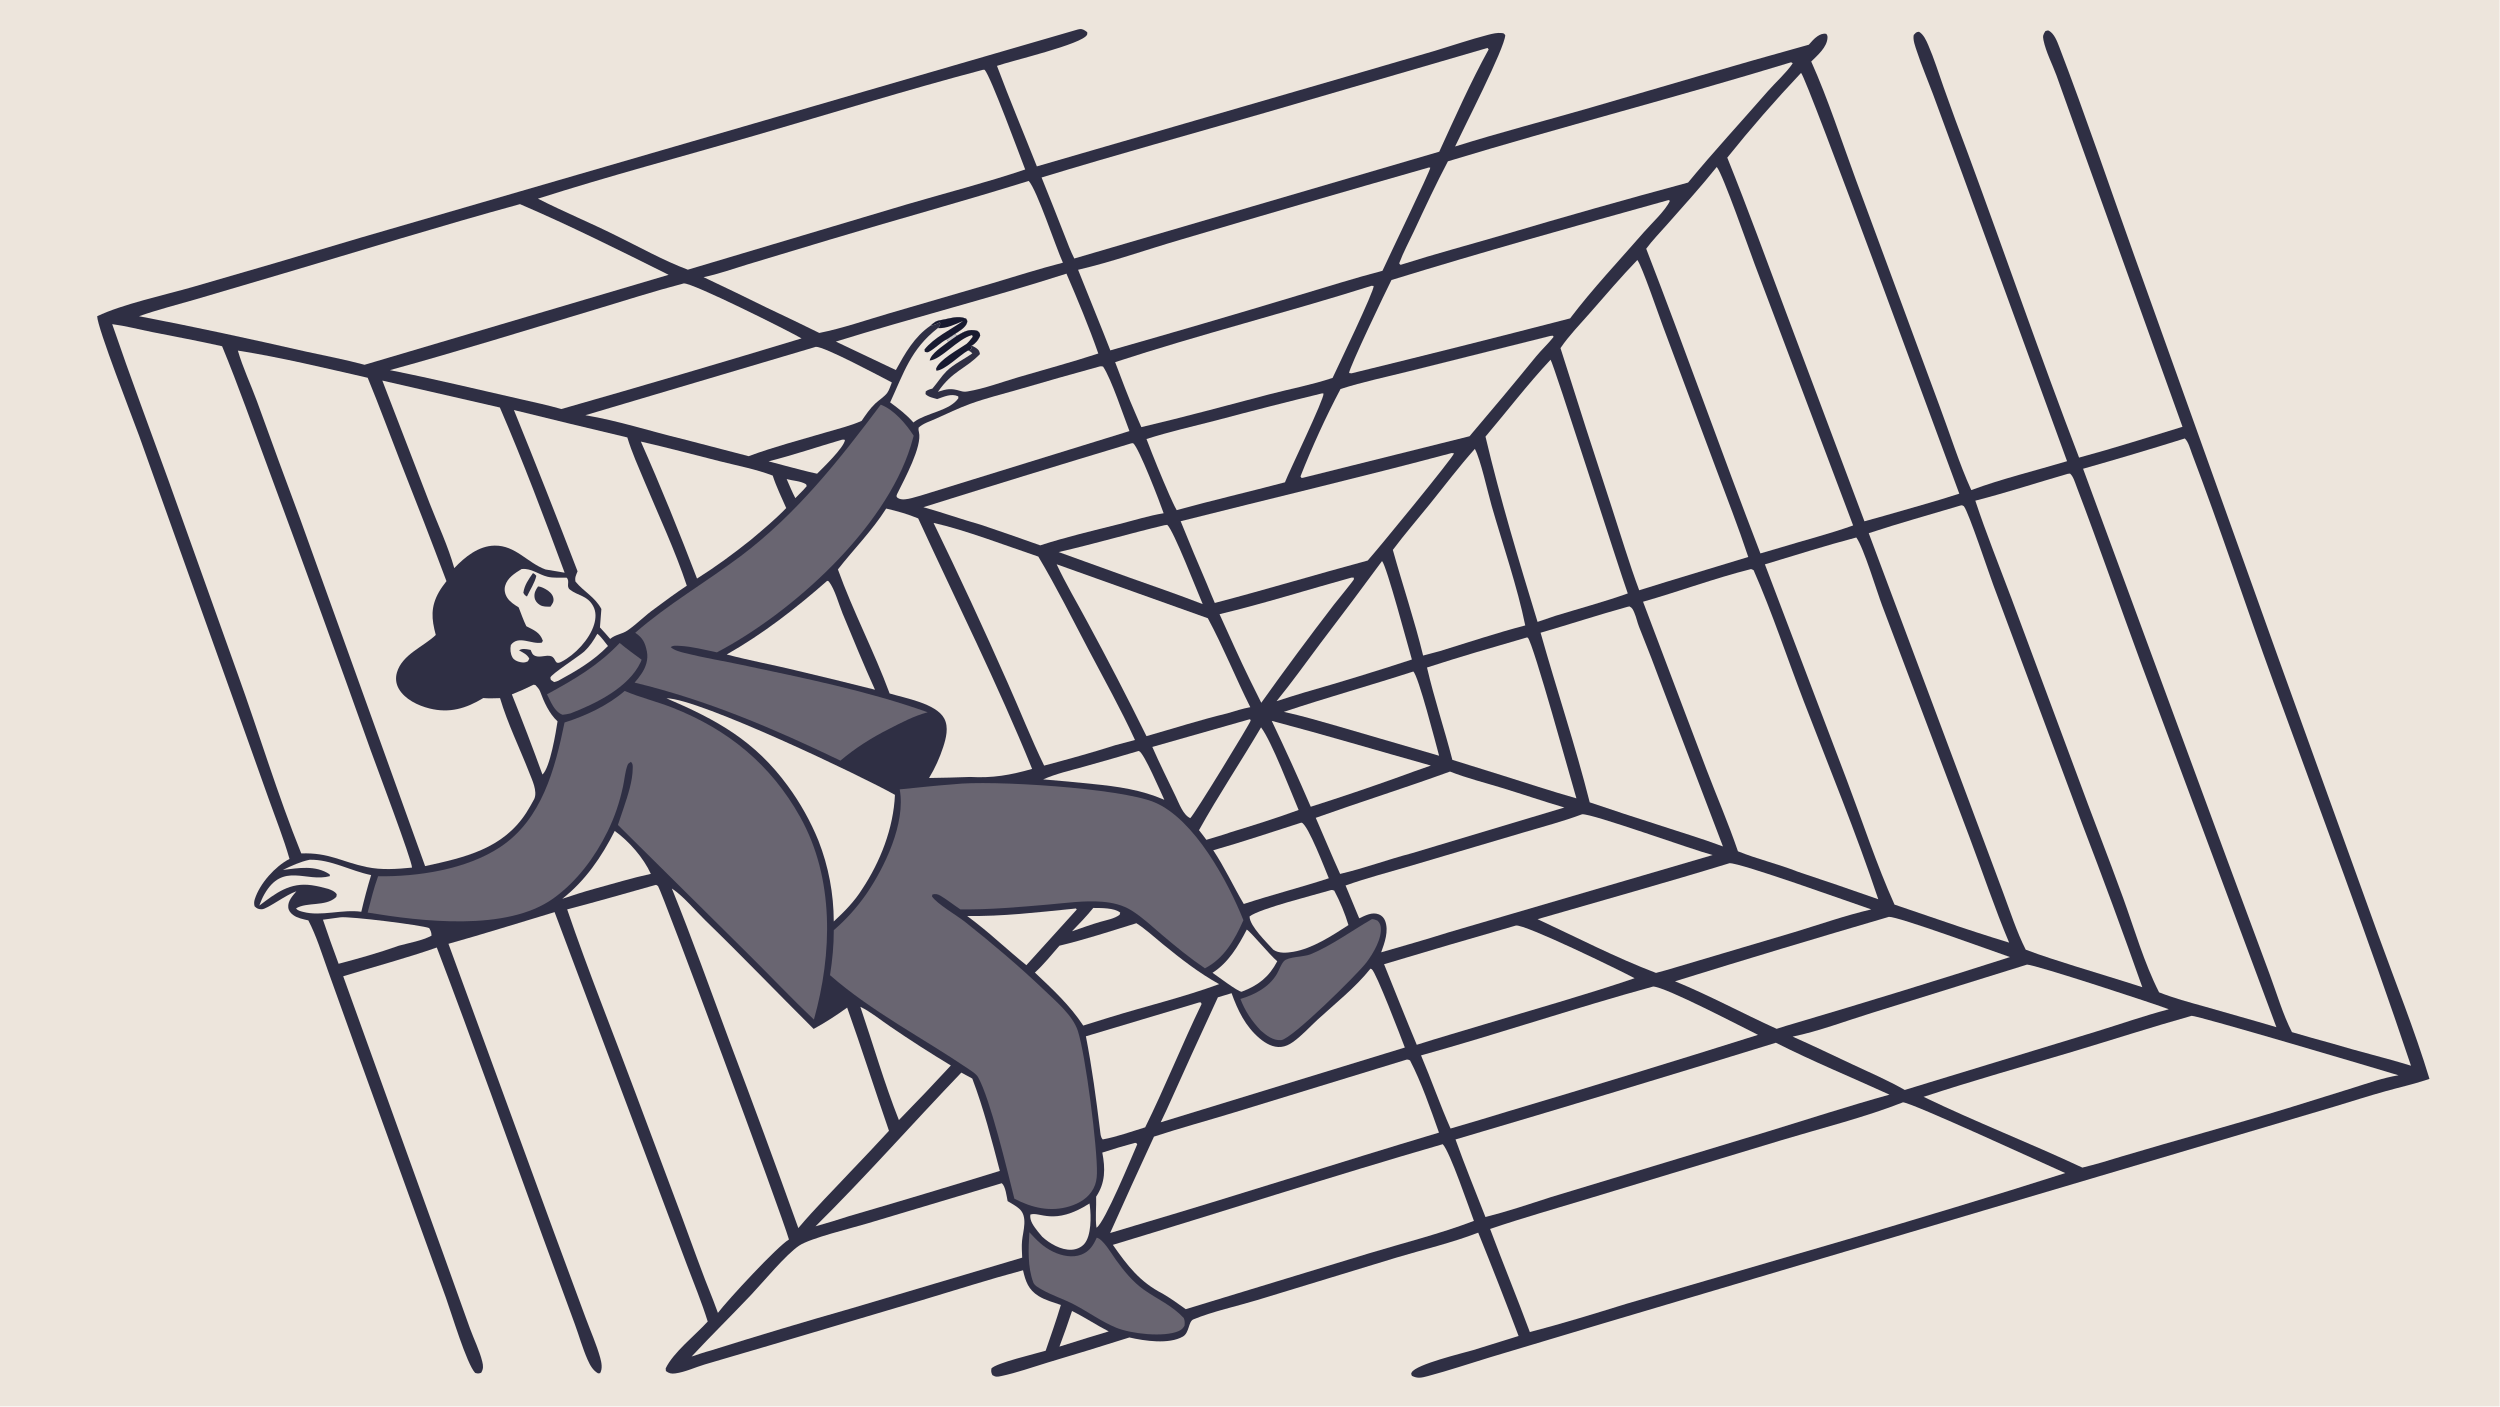
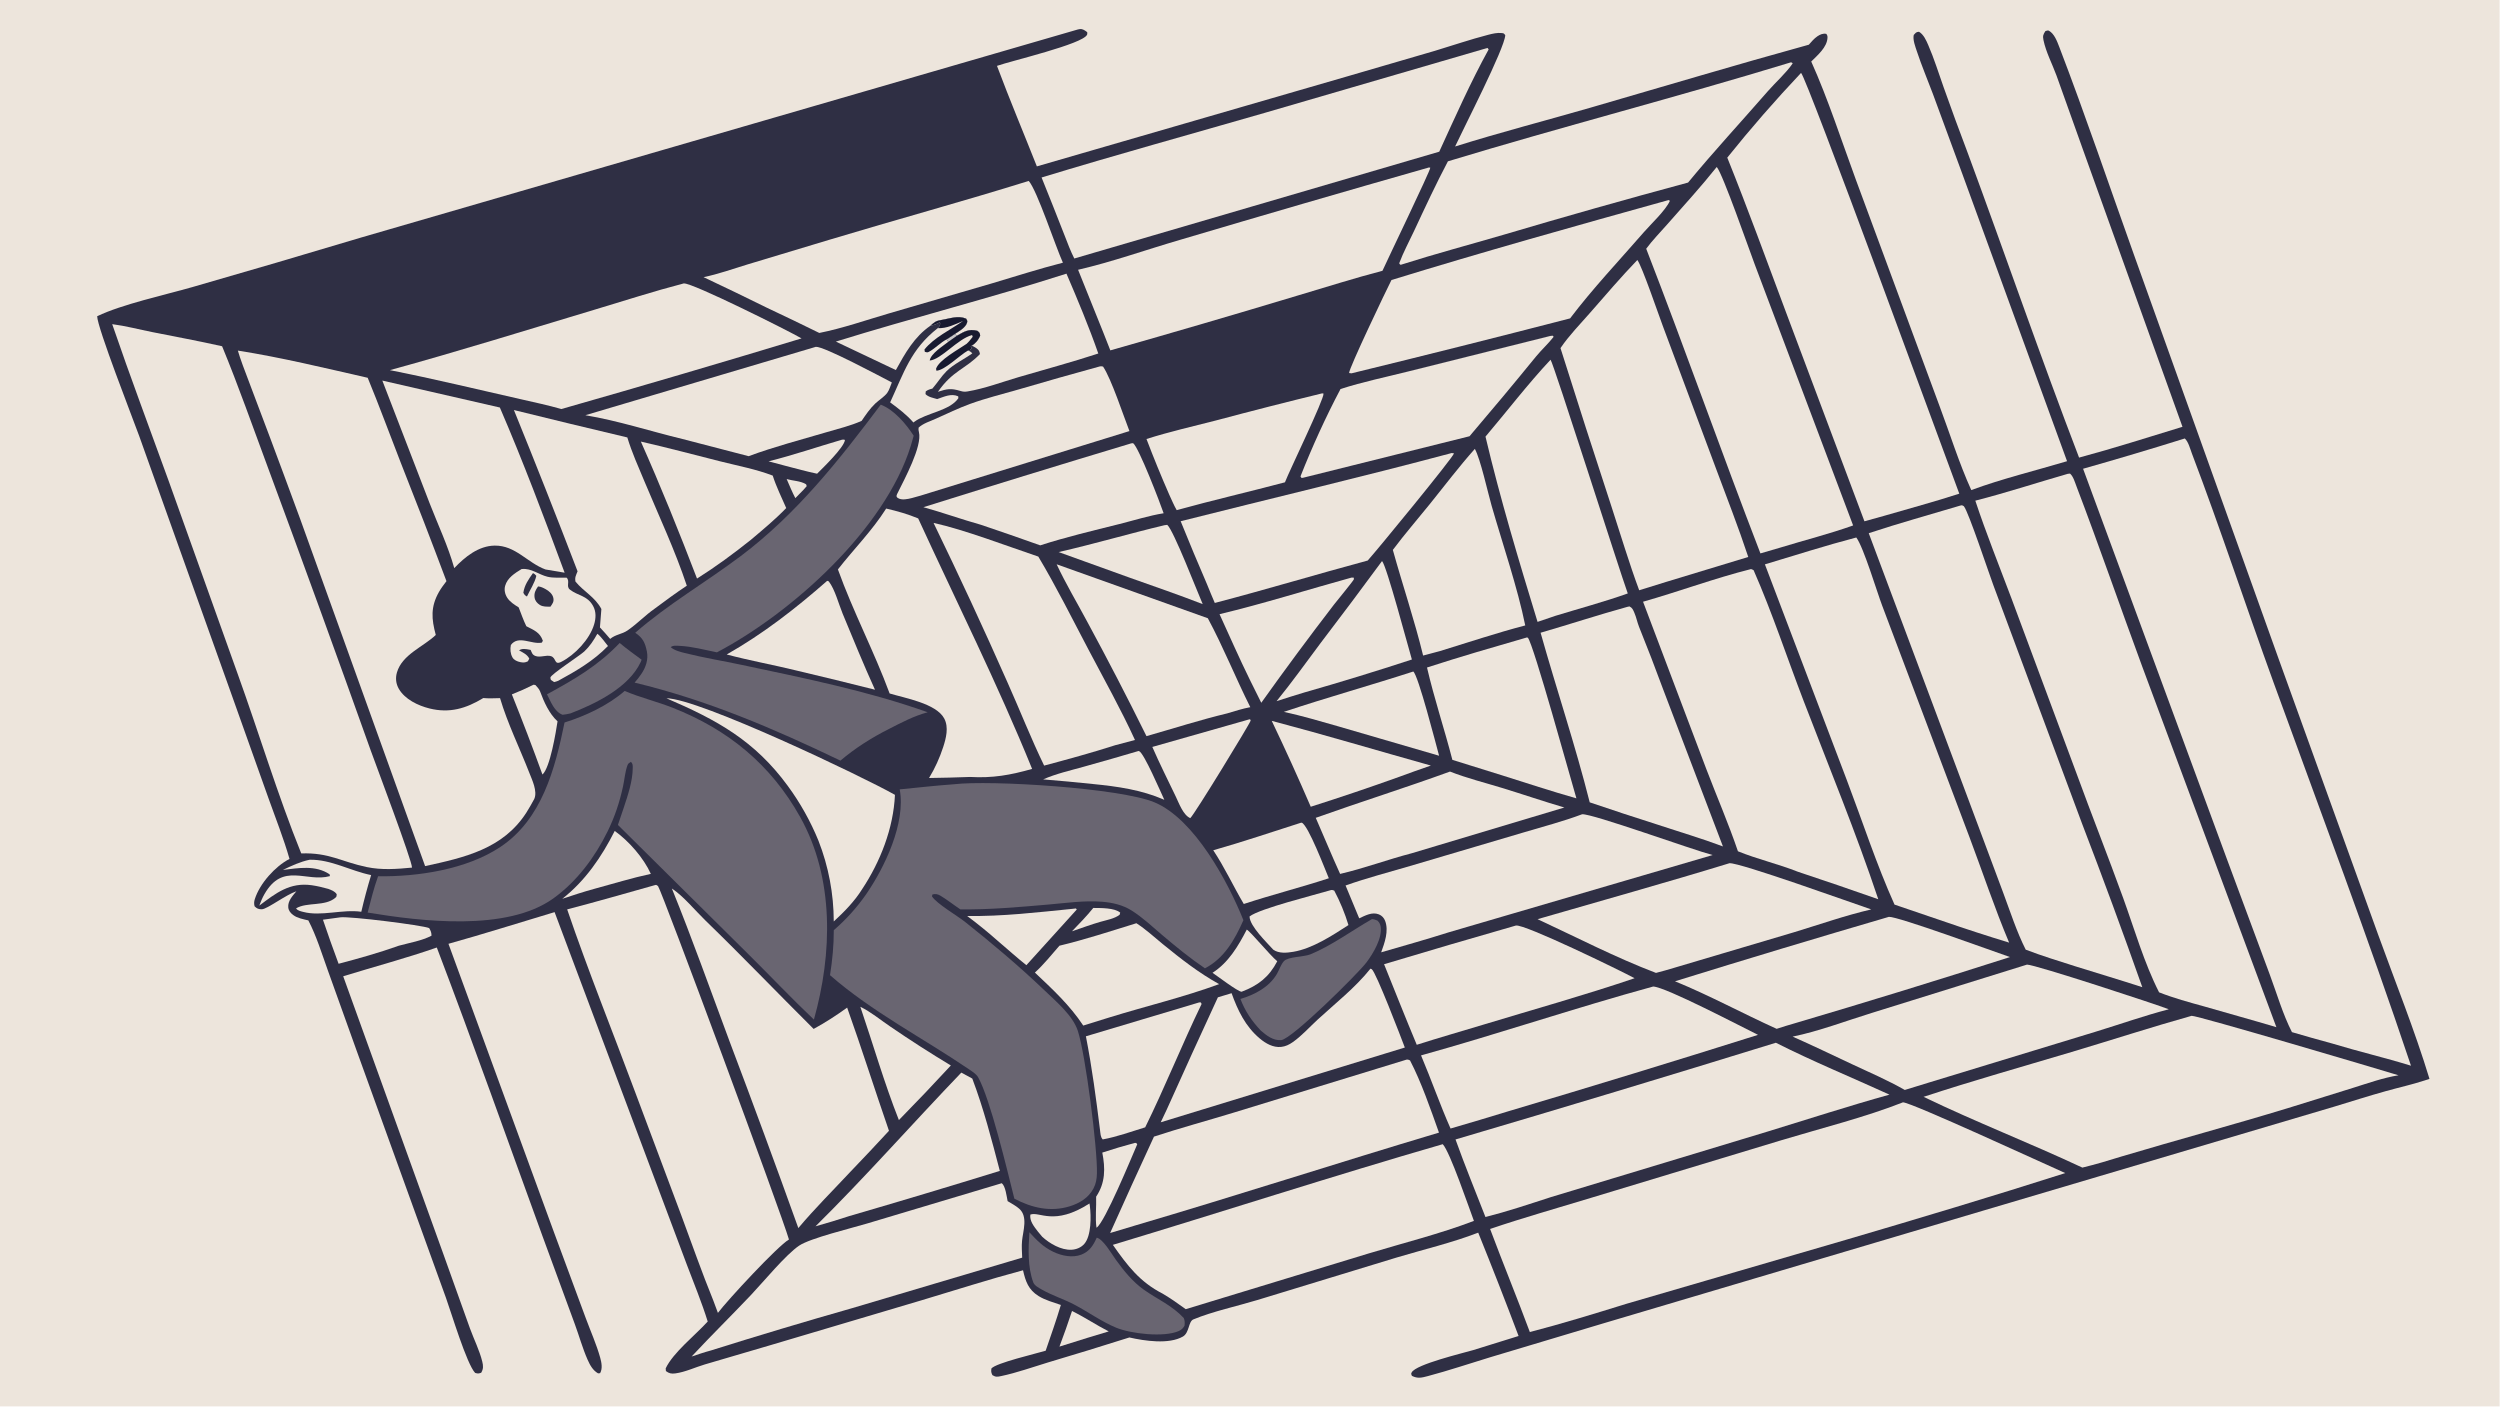
<svg xmlns="http://www.w3.org/2000/svg" width="3839" height="2160" viewBox="0 0 3839 2160">
  <path fill="#EDE5DC" transform="matrix(2.109 0 0 2.109 6.10352e-05 0)" d="M0 0L1820 0L1820 1024L0 1024L0 0Z" />
  <path fill="#2F2F44" transform="matrix(2.109 0 0 2.109 6.10352e-05 0)" d="M784.827 21.449C785.404 21.323 785.758 21.222 786.316 21.166C788.411 20.953 790.04 22.237 791.62 23.427C791.636 24.083 791.769 24.699 791.494 25.308C788.437 32.087 736.18 44.327 725.922 47.963C735.089 72.506 745.324 96.775 754.957 121.149L981.448 55.474L1044.73 37.014C1057.65 33.138 1070.5 28.711 1083.56 25.341C1086.75 24.519 1090.2 23.686 1093.51 24.068C1095.1 24.252 1095.02 24.38 1096.01 25.634C1095.54 35.275 1065.6 93.45 1059.48 106.671C1091.94 96.466 1125.14 87.919 1157.85 78.454C1210.88 63.111 1263.82 47.206 1317.03 32.554C1318.92 30.422 1320.89 28.037 1323.27 26.435C1325.26 25.098 1327.36 24.146 1329.77 24.665C1330.48 25.715 1330.69 26.155 1330.63 27.492C1330.29 34.503 1323.34 40.23 1318.79 44.805C1330.92 71.707 1341.13 103.27 1351.44 131.275L1412.22 295.678C1419.85 315.937 1426.37 337.143 1435.32 356.835C1457.85 348.532 1482.02 342.685 1505.06 335.808L1429.02 127.201L1407.35 68.318C1403.5 58.013 1399.14 47.789 1395.7 37.347C1394.58 33.939 1392.64 29.013 1393.42 25.467C1394.9 23.918 1395.04 23.294 1397.24 23.125C1400.64 25.094 1402.47 29.345 1403.98 32.8C1408.29 42.66 1411.53 53.306 1415.16 63.447C1420.92 79.692 1426.85 95.872 1432.97 111.986C1460.15 185.593 1485.74 259.941 1513.81 333.192C1539.04 326.424 1564.1 318.38 1589.1 310.769L1516.73 109.184L1497.39 55.043C1494.31 46.654 1489.68 37.905 1487.88 29.194C1487.26 26.175 1487.67 25.07 1489.32 22.616C1490.1 22.43 1491.09 21.956 1491.8 22.344C1495.74 24.476 1497.81 30.066 1499.34 34.05C1518.51 84.062 1535.74 135.163 1553.81 185.602L1659.58 481.03L1731.43 680.171C1744.05 715.088 1758.16 750.024 1768.94 785.528C1767.78 785.929 1766.61 786.32 1765.44 786.7C1756.24 789.707 1746.66 791.819 1737.34 794.421C1724.69 797.951 1712.14 801.966 1699.57 805.772L1443.8 881.539L1166.78 963.756L1084.93 988.277C1069.88 992.849 1054.81 997.945 1039.61 1001.97C1035.12 1003.16 1032.24 1003.91 1028.03 1001.79C1027.62 1000.6 1027.23 1000.46 1027.87 999.273C1031.01 993.378 1064.8 985.323 1072.74 983.012L1105.71 972.765C1096.21 947.566 1086.41 922.481 1076.31 897.515C1057.35 904.855 1036.38 909.804 1016.85 915.648L915.571 946.554C900.838 951.016 882.83 954.908 868.909 960.679C865.226 962.205 866.044 970.414 861.303 973.157C851.13 979.042 833.276 976.345 822.312 973.828C802.596 980.084 782.822 986.156 762.993 992.044C751.797 995.421 740.416 999.528 728.996 1001.94C726.227 1002.53 724.987 1002.77 722.585 1001.26C721.627 999.158 721.593 998.732 721.856 996.432C725.081 992.432 754.821 985.48 761.37 983.485C765.15 972.416 769.103 961.375 772.434 950.161C767.099 948.321 761.047 946.681 756.236 943.696C748.805 939.085 746.748 933.077 744.88 924.906C720.199 931.482 695.752 939.358 671.277 946.674L560.834 979.478L513.196 993.466C506.189 995.532 498.95 999.037 491.745 999.997C488.859 1000.38 487.158 1000.03 484.862 998.3L484.7 996.324C490.21 984.709 506.355 972.106 515.302 962.23C510.957 948.234 505.265 934.52 500.095 920.806L475.909 856.353L403.813 664.132C378.082 671.834 352.395 679.983 326.532 687.2L403.565 897.799L426.508 959.787C430.016 969.26 434.351 978.942 437.041 988.649C438.01 992.148 438.841 996.569 436.934 999.839L435.466 999.977C431.574 997.698 429.547 993.9 427.772 989.876C424.162 981.694 421.699 972.679 418.592 964.267L395.046 900.168C369.49 830.068 344.596 759.617 318.045 689.894C295.753 697.704 272.489 703.851 249.892 710.841L322.533 912.319L342.198 967.269C345.087 975.198 349.109 983.145 351.126 991.31C351.911 994.485 352.05 996.7 350.346 999.533C348.289 1000.2 348.017 1000.23 345.945 999.631C339.787 993.122 328.482 955.414 324.712 944.977L259.103 763.429L238.638 706.369C234.3 694.322 230.432 681.513 224.503 670.155C220.916 669.307 216.477 668.527 213.467 666.247C211.564 664.807 210.113 663.09 209.888 660.631C209.464 656.004 213.089 652.249 215.799 648.948C208.251 651.449 194.453 661.99 190.685 662.052C188.172 662.094 187.042 661.536 185.359 659.882C184.873 658 184.948 656.517 185.538 654.657C189.143 643.3 200.318 630.804 210.796 625.397C206.539 610.479 200.627 595.713 195.437 581.085L167.883 503.701L101.362 317.492C96.878 305.125 70.812 238.491 70.753 230.256C88.726 221.572 120.35 214.689 140.389 208.939C181.19 197.221 221.922 185.26 262.58 173.054L784.827 21.449Z" />
  <path fill="#696571" transform="matrix(2.109 0 0 2.109 6.10352e-05 0)" d="M694.511 571.038C721.312 567.869 815.729 573.762 840.641 584.212C869.732 596.414 894.246 642.231 905.343 670.005C899.084 684.145 891.458 697.692 877.341 705.056C866.446 697.647 856.387 689.466 846.363 680.941C839.118 674.779 831.964 667.991 823.885 662.922C817.441 658.879 809.935 657.167 802.424 656.573C789.399 655.543 776.14 657.518 763.168 658.632C741.829 660.463 720.694 662.411 699.249 662.129C694.41 658.939 689.618 655.051 684.679 652.127C682.725 650.97 681.101 650.715 678.926 651.266L678.575 652.628C681.835 657.916 697.071 666.789 702.537 671.135C722.425 686.947 742.223 703.584 760.568 721.155C768.883 729.174 781.07 739.266 784.769 750.521C790.385 767.607 799.215 836.804 798.691 854.527C798.574 858.466 798.011 861.877 796.16 865.378C792.555 872.194 786.023 876.133 778.835 878.345C764.79 882.669 751.209 879.436 738.576 872.776C733.398 852.208 720.976 799.886 712.135 784.276C710.836 781.982 707.519 779.924 705.34 778.442C671.854 755.675 635.037 736.842 604.359 710.05C606.058 699.128 607.132 688.352 607.091 677.289C615.907 669.667 623.751 660.987 630.444 651.444C644.049 631.721 659.608 599.466 655.108 574.755C668.265 573.465 681.316 571.988 694.511 571.038Z" />
  <path fill="#EDE5DC" transform="matrix(2.109 0 0 2.109 6.10352e-05 0)" d="M1590.79 319.256C1593.43 321.664 1594.67 326.816 1595.94 330.14C1616.86 385.21 1635.23 441.375 1655.36 496.754C1689.13 589.631 1724.11 682.242 1755.48 775.962C1736.55 770.112 1717.15 765.599 1698.15 759.807C1688.34 757.151 1678.55 754.388 1668.8 751.517C1662.18 738.563 1657.75 723.268 1652.65 709.575L1621.44 625.476L1516.73 341.31C1541.52 334.298 1566.2 326.946 1590.79 319.256Z" />
  <path fill="#696571" transform="matrix(2.109 0 0 2.109 6.10352e-05 0)" d="M454.835 503.091C466.039 507.888 478.326 510.814 489.732 515.31C530.276 531.292 561.282 556.705 582.646 594.925C607.574 639.52 606.105 694.311 592.625 742.381C576.657 727.268 561.489 711.208 545.873 695.722L449.92 600.645L454.187 588.021C457.147 579.125 460.648 568.723 460.704 559.267C460.716 557.298 460.818 556.145 459.405 554.694C458.154 555.501 457.425 555.73 456.875 557.21C455.143 561.865 454.692 567.76 453.624 572.664C451.101 584.252 447.665 594.608 442.449 605.268C433.267 624.034 420.007 641.867 402.92 654.133C368.904 678.552 306.596 670.837 267.689 664.458C269.99 655.581 272.178 646.679 275.281 638.04C304.383 638.399 339.599 633.103 364.282 616.717C394.587 596.6 404.163 559.73 411.054 526.068C426.338 521.271 442.675 513.651 454.835 503.091Z" />
  <path fill="#EDE5DC" transform="matrix(2.109 0 0 2.109 6.10352e-05 0)" d="M1385.57 802.633C1391.26 802.483 1489.39 847.804 1503.75 854.143C1397.89 887.939 1290.6 918.093 1183.97 949.394C1160.79 956.595 1137.4 963.775 1113.9 969.883C1104.57 944.743 1094.37 919.947 1084.97 894.832C1109.12 886.618 1133.83 879.675 1158.24 872.237L1297.53 830.08C1325.62 821.612 1358.75 813.266 1385.57 802.633Z" />
  <path fill="#EDE5DC" transform="matrix(2.109 0 0 2.109 6.10352e-05 0)" d="M81.695 236.017C91.422 237.28 101.277 239.887 110.931 241.812C127.864 245.188 144.869 248.327 161.716 252.11C173.747 281.199 184.113 311.034 195.113 340.529C220.512 409.133 245.496 477.89 270.065 546.795C273.968 557.626 300.04 626.667 299.989 631.717C288.808 632.779 278.077 633.628 266.981 631.318C248.652 627.502 239.862 620.711 219.338 621.387C202.04 578.574 188.595 533.762 172.918 490.296L122.854 350.293C109.106 312.257 94.775 274.279 81.695 236.017Z" />
  <path fill="#EDE5DC" transform="matrix(2.109 0 0 2.109 6.10352e-05 0)" d="M1505.61 344.991L1507.23 344.829C1509.58 346.847 1510.78 351.133 1511.89 354.032C1528.46 397.474 1543.63 441.546 1559.74 485.177L1657.48 747.914C1640.03 742.703 1622.46 737.904 1604.97 732.822C1593.94 729.784 1582.73 726.738 1572.07 722.541C1561.21 701.233 1554.12 676.496 1545.96 653.98C1534.94 623.576 1523.03 593.489 1511.93 563.101L1464.61 435.79C1455.73 412.12 1446.2 388.533 1438.26 364.543C1460.84 358.786 1483.2 351.43 1505.61 344.991Z" />
-   <path fill="#EDE5DC" transform="matrix(2.109 0 0 2.109 6.10352e-05 0)" d="M173.187 255.274C204.751 260.238 236.55 267.98 267.724 275.07C276.06 295.247 283.565 315.818 291.512 336.155C302.969 365.048 314.157 394.047 325.073 423.148C323.164 425.66 321.208 428.214 319.647 430.963C313.419 441.931 314.162 450.672 317.3 462.335C308.165 471.021 292.84 476.53 289.022 489.609C287.815 493.741 288.269 497.93 290.45 501.649C294.919 509.269 304.414 513.765 312.661 515.83C327.316 519.5 339.367 515.876 351.889 508.259C355.93 508.644 360.035 508.417 364.09 508.324C369.487 526.553 378.391 544.71 385.324 562.485C387.443 567.917 391.481 576.091 389.019 581.703C387.157 585.077 385.306 588.49 383.219 591.731C366.189 618.175 338.169 624.384 309.531 630.628L218.748 378.374C208.031 349.655 197.469 320.879 187.062 292.046C182.563 279.827 176.822 267.775 173.187 255.274Z" />
+   <path fill="#EDE5DC" transform="matrix(2.109 0 0 2.109 6.10352e-05 0)" d="M173.187 255.274C204.751 260.238 236.55 267.98 267.724 275.07C276.06 295.247 283.565 315.818 291.512 336.155C302.969 365.048 314.157 394.047 325.073 423.148C323.164 425.66 321.208 428.214 319.647 430.963C313.419 441.931 314.162 450.672 317.3 462.335C308.165 471.021 292.84 476.53 289.022 489.609C287.815 493.741 288.269 497.93 290.45 501.649C294.919 509.269 304.414 513.765 312.661 515.83C327.316 519.5 339.367 515.876 351.889 508.259C355.93 508.644 360.035 508.417 364.09 508.324C369.487 526.553 378.391 544.71 385.324 562.485C387.443 567.917 391.481 576.091 389.019 581.703C387.157 585.077 385.306 588.49 383.219 591.731C366.189 618.175 338.169 624.384 309.531 630.628L218.748 378.374C182.563 279.827 176.822 267.775 173.187 255.274Z" />
  <path fill="#EDE5DC" transform="matrix(2.109 0 0 2.109 6.10352e-05 0)" d="M1427.43 368.089L1428.53 367.892C1429.02 368.165 1429.64 368.282 1430 368.71C1433.27 372.576 1448.4 418.09 1451.36 425.985L1515.99 599.705C1531.15 639.199 1545.77 678.897 1559.85 718.787C1543.48 713.463 1526.95 708.57 1510.52 703.416C1498.62 699.594 1486.62 695.962 1474.96 691.461C1468.32 678.299 1463.69 663.765 1458.54 649.965L1433.5 582.881L1360.66 388.231C1382.71 380.935 1405.17 374.745 1427.43 368.089Z" />
-   <path fill="#EDE5DC" transform="matrix(2.109 0 0 2.109 6.10352e-05 0)" d="M715.83 50.79L716.935 50.844C721.221 55.217 742.709 113.822 746.455 123.404C718.092 132.988 688.561 140.487 659.814 148.951L500.828 196.373C482.951 189.645 465.541 179.834 448.359 171.442C429.655 162.115 410.295 154.165 391.675 144.653C443.703 128.075 496.74 113.996 549.202 98.799C604.662 82.734 659.999 65.504 715.83 50.79Z" />
  <path fill="#EDE5DC" transform="matrix(2.109 0 0 2.109 6.10352e-05 0)" d="M1311.38 53.085C1315.46 56.209 1416.49 332.556 1426.59 359.45C1408.57 365.347 1390.08 370.232 1371.88 375.578L1357.53 379.572L1300.48 227.534C1286.41 189.923 1272.65 152.018 1257.66 114.774C1274.59 93.632 1292.79 72.78 1311.38 53.085Z" />
-   <path fill="#EDE5DC" transform="matrix(2.109 0 0 2.109 6.10352e-05 0)" d="M378.591 148.636C414.772 164.128 451.554 182.508 486.834 200.09L265.433 265.6C251.402 261.862 237.059 259.075 222.863 256.018C182.567 246.842 141.823 238.003 101.226 230.244C114.702 225.497 128.723 221.949 142.445 217.971L206.019 199.222C263.469 182.244 320.813 164.433 378.591 148.636Z" />
  <path fill="#EDE5DC" transform="matrix(2.109 0 0 2.109 6.10352e-05 0)" d="M476.647 644.532L477.69 644.292C478.168 644.594 478.768 644.758 479.126 645.196C481.845 648.519 569.313 884.498 574.447 902.502C566.139 907.332 529.783 946.578 522.724 955.943L519.356 946.892C511.074 926.592 503.836 905.821 496.196 885.27L462.614 795.581C446.091 751.133 428.275 707.024 412.964 662.146C434.262 656.612 455.457 650.476 476.647 644.532Z" />
  <path fill="#EDE5DC" transform="matrix(2.109 0 0 2.109 6.10352e-05 0)" d="M1351.6 391.357C1356.9 398.382 1366.65 430.997 1370.49 441.076L1434.05 609.657C1443.64 635.142 1452.31 661.254 1462.88 686.339C1446.67 681.393 1430.56 676.152 1414.55 670.62L1379.43 658.663C1366.34 629.531 1356.18 598.242 1344.83 568.352L1285.06 410.923C1307.18 404.302 1329.27 397.201 1351.6 391.357Z" />
  <path fill="#EDE5DC" transform="matrix(2.109 0 0 2.109 6.10352e-05 0)" d="M1083.08 34.899L1083.91 35.977C1070.7 59.939 1059.36 85.568 1047.94 110.449L782.207 188.22C779.522 182.883 777.425 177.351 775.284 171.781C769.739 157.565 764.107 143.383 758.39 129.236C812.324 112.795 866.804 97.794 920.98 82.144L1083.08 34.899Z" />
  <path fill="#EDE5DC" transform="matrix(2.109 0 0 2.109 6.10352e-05 0)" d="M1274.83 414.38C1275.53 414.416 1276.2 414.869 1276.83 415.169C1290.47 446.22 1301.18 478.945 1313.35 510.614C1331.7 558.391 1351.41 606.222 1367.61 654.756C1348.15 647.905 1328.63 641.229 1309.05 634.73C1294.8 629.073 1279.67 625.623 1265.42 619.829C1258.58 599.673 1249.98 579.859 1242.39 559.949L1196.33 438.128C1222.61 430.669 1248.32 421.059 1274.83 414.38Z" />
  <path fill="#EDE5DC" transform="matrix(2.109 0 0 2.109 6.10352e-05 0)" d="M1595.77 739.632C1599.89 739.362 1732.07 778.546 1746.41 782.931C1735.26 784.716 1724.3 788.658 1713.55 792.008L1665.99 806.803C1625.87 819.053 1585.29 829.947 1545.08 841.948C1535.5 844.923 1525.97 847.808 1516.21 850.154C1478.02 832.253 1438.57 816.965 1400.57 798.629C1436.18 786.915 1472.41 776.719 1508.33 765.988C1537.52 757.27 1566.44 747.857 1595.77 739.632Z" />
  <path fill="#696571" transform="matrix(2.109 0 0 2.109 6.10352e-05 0)" d="M641.293 294.645C650.841 298.218 659.901 308.834 665.27 317.271C664.636 319.719 663.939 322.151 663.179 324.563C644.446 385.118 576.805 446.131 522.02 474.981C513.202 473.219 503.75 470.648 494.773 470.257C492.664 470.165 489.961 469.774 488.385 471.229C490.993 473.579 495.235 474.635 498.569 475.475C512.214 478.913 526.298 481.193 540.078 484.119C585.239 493.711 631.933 503.095 675.471 518.612C665.582 521.243 656.453 526.049 647.4 530.706C634.963 536.922 622.495 544.81 611.935 553.823C562.977 530.31 515.028 509.78 462.066 497.02C463.84 495.04 465.428 492.954 466.934 490.763C470.228 485.97 472.206 480.137 470.996 474.259C469.651 467.726 467.984 464.442 462.526 460.734C486.634 439.691 513.951 424.008 539.388 404.855C579.911 374.343 611.098 334.913 641.293 294.645Z" />
  <path fill="#EDE5DC" transform="matrix(2.109 0 0 2.109 6.10352e-05 0)" d="M1249.99 121.576C1254.37 126.512 1273.48 181.443 1277.65 192.498L1349.29 382.584C1332.05 388.748 1313.88 393.311 1296.35 398.692L1281.8 402.944C1253.37 329.283 1227.18 254.738 1198.63 181.106C1203.2 174.914 1208.89 169.123 1213.97 163.334C1226.11 149.514 1238.53 135.969 1249.99 121.576Z" />
  <path fill="#EDE5DC" transform="matrix(2.109 0 0 2.109 6.10352e-05 0)" d="M1293.04 759.241C1319.95 772.851 1348.3 784.492 1375.75 797.028C1346.02 805.282 1316.55 814.889 1287.03 823.907L1129.31 871.619C1113.53 876.724 1097.66 882.077 1081.58 886.13C1074.23 867.357 1066.6 848.641 1059.79 829.665C1137.69 806.694 1215.44 783.219 1293.04 759.241Z" />
  <path fill="#EDE5DC" transform="matrix(2.109 0 0 2.109 6.10352e-05 0)" d="M1192.19 189.311C1195.61 193.88 1207.55 228.894 1210.73 237.356L1249.31 340.79C1257.31 362.304 1265.73 383.75 1272.94 405.541L1213.13 423.706C1206.61 425.773 1200.07 427.799 1193.52 429.784C1186.15 409.961 1180.08 389.462 1173.5 369.354C1160.84 330.8 1148.41 292.17 1136.22 253.467C1142.38 244.34 1150.61 235.926 1157.86 227.643C1169.14 214.752 1180.3 201.65 1192.19 189.311Z" />
  <path fill="#EDE5DC" transform="matrix(2.109 0 0 2.109 6.10352e-05 0)" d="M1303.94 45.402C1304.76 45.456 1304.71 45.606 1305.29 46.144C1300.46 53.261 1292.74 60.025 1287 66.623C1267.76 88.731 1247.75 110.307 1229.12 132.927C1184.26 145.011 1139.55 157.656 1095.01 170.86C1070 178.186 1044.76 184.877 1019.94 192.796C1019.18 192.61 1019.2 192.31 1018.79 191.68C1021.8 183.612 1026.14 175.633 1029.79 167.797C1037.66 150.923 1045.57 133.932 1054.25 117.464C1137.13 92.31 1221.11 70.724 1303.94 45.402Z" />
  <path fill="#EDE5DC" transform="matrix(2.109 0 0 2.109 6.10352e-05 0)" d="M1040.45 121.932L1041.41 122.104C1041.78 123.672 1009.95 189.605 1006.59 197.168C986.254 202.459 966.159 208.883 946.006 214.847C900.265 228.648 854.412 242.07 808.449 255.113L803.343 242.139L784.973 196.429C809.744 190.697 834.531 181.838 858.985 174.708C919.375 156.785 979.863 139.193 1040.45 121.932Z" />
  <path fill="#EDE5DC" transform="matrix(2.109 0 0 2.109 6.10352e-05 0)" d="M1050.48 833.102C1055.7 838.419 1069.87 880.233 1073.18 888.957C1048.33 898.428 1021.92 904.992 996.453 912.687L863.361 953.237C857.876 949.233 852.416 945.41 846.573 941.943C829.811 933.383 820.834 921.431 810.284 906.389C890.396 882.234 970.118 856.348 1050.48 833.102Z" />
  <path fill="#EDE5DC" transform="matrix(2.109 0 0 2.109 6.10352e-05 0)" d="M749.038 131.74C755.17 138.656 768.546 179.45 773.919 191.277C756.524 195.707 739.367 201.255 722.156 206.35L647.314 228.182C630.614 233.065 613.595 239.023 596.543 242.433C583.958 236.23 571.316 230.146 558.617 224.181C543.234 216.576 527.781 209.115 512.26 201.798C523.088 199.612 533.801 195.695 544.384 192.508L603.988 174.543C652.242 160.003 700.932 146.729 749.038 131.74Z" />
  <path fill="#EDE5DC" transform="matrix(2.109 0 0 2.109 6.10352e-05 0)" d="M489.198 646.932C497.889 652.724 506.077 662.897 513.648 670.237C540.349 696.126 566.056 722.974 592.424 749.186C600.88 744.536 609.028 739.347 616.819 733.651C627.413 763.373 636.962 793.527 647.276 823.359C638.144 833.259 628.912 843.065 619.582 852.777C606.772 866.495 593.367 879.811 581.28 894.172C564.946 848.623 548.217 803.216 531.095 757.958C517.281 720.936 504.06 683.545 489.198 646.932Z" />
  <path fill="#EDE5DC" transform="matrix(2.109 0 0 2.109 6.10352e-05 0)" d="M1024.08 771.549C1025.24 771.364 1025.6 771.679 1026.66 772.093C1034.92 787.98 1041.68 807.7 1047.74 824.674C973.923 846.716 900.601 870.507 826.695 892.249L808.311 897.771C818.803 874.311 829.443 850.918 840.23 827.592C859.174 821.366 878.557 816.125 897.641 810.31L1024.08 771.549Z" />
  <path fill="#EDE5DC" transform="matrix(2.109 0 0 2.109 6.10352e-05 0)" d="M497.835 206.367C503.663 205.559 574.658 241.148 583.633 246.394C525.474 264.026 467.169 281.172 408.725 297.832C399.027 295.02 389.035 292.949 379.199 290.674C347.459 283.518 315.79 275.801 283.867 269.508C333.897 255.808 383.602 240.272 433.294 225.369C454.753 218.933 476.152 212.003 497.835 206.367Z" />
  <path fill="#EDE5DC" transform="matrix(2.109 0 0 2.109 6.10352e-05 0)" d="M645.247 370.285C653.24 372.135 660.958 374.305 668.537 377.467C696.399 438.161 726.371 497.923 751.5 559.868C735.526 564.37 723.046 566.633 706.274 565.716C696.338 566.088 686.397 566.341 676.454 566.475C680.711 559.522 684.222 551.743 686.743 543.989C688.842 537.535 690.913 529.564 687.524 523.176C681.688 512.173 658.779 508.3 647.754 504.925C636.478 474.366 621.118 445.299 610.1 414.594C621.865 399.539 634.892 386.596 645.247 370.285Z" />
  <path fill="#EDE5DC" transform="matrix(2.109 0 0 2.109 6.10352e-05 0)" d="M1184.89 441.869L1186.44 441.535C1188.58 442.595 1189.08 444.039 1190.01 446.182C1191.43 449.435 1192.09 453.036 1193.4 456.351C1199.52 471.534 1205.41 486.811 1211.06 502.176L1254.5 616.313C1238.98 610.442 1222.79 605.721 1207.04 600.479C1190.47 595.227 1173.95 589.799 1157.5 584.194C1147.06 542.736 1133.32 501.882 1121.73 460.708C1142.83 454.584 1163.71 447.715 1184.89 441.869Z" />
  <path fill="#EDE5DC" transform="matrix(2.109 0 0 2.109 6.10352e-05 0)" d="M1203.68 718.309C1212.6 718.492 1268.71 747.949 1280.04 753.5C1219.71 772.514 1159.23 791.025 1098.6 809.03C1084.49 813.363 1070.34 817.587 1056.17 821.7C1048.45 804.271 1042.14 786.053 1034.69 768.456C1091.28 752.69 1147.02 733.833 1203.68 718.309Z" />
  <path fill="#EDE5DC" transform="matrix(2.109 0 0 2.109 6.10352e-05 0)" d="M1214.1 145.89L1215.01 145.669L1215.89 146.227C1212.79 153.181 1202.08 163.12 1196.86 169.123C1178.95 189.733 1159.69 210.078 1143.21 231.822C1090.25 245.534 1037.18 258.872 984.027 271.834L982.311 271.609C981.939 268.716 1009.44 211.135 1013.14 203.892C1079.68 183.416 1147.03 164.557 1214.1 145.89Z" />
  <path fill="#EDE5DC" transform="matrix(2.109 0 0 2.109 6.10352e-05 0)" d="M1475.9 702.343C1481.94 702.376 1570.63 731.474 1579.13 734.876C1561.15 739.561 1543.68 745.765 1525.92 751.193L1404.19 788.31L1386.91 793.613C1374.48 786.531 1361.23 780.814 1348.28 774.769C1333.94 768.076 1319.72 761.133 1305.23 754.788C1324.49 750.832 1344.09 743.327 1362.95 737.512L1475.9 702.343Z" />
  <path fill="#EDE5DC" transform="matrix(2.109 0 0 2.109 6.10352e-05 0)" d="M1151.98 592.876C1159.26 592.27 1232.48 618.833 1247 622.571L1054.65 678.896C1038.43 684.064 1022 688.64 1005.66 693.403C1008.17 686.47 1011.32 677.851 1008.54 670.512C1007.74 668.377 1006.16 666.639 1004.02 665.786C999.012 663.789 994.147 666.625 989.658 668.645L979.73 644.745C995.047 639.298 1011.11 635.14 1026.71 630.544L1109.4 606.096C1123.57 601.869 1138.14 598.09 1151.98 592.876Z" />
  <path fill="#EDE5DC" transform="matrix(2.109 0 0 2.109 6.10352e-05 0)" d="M729.404 861.513C732.148 863.685 732.949 871.165 733.667 874.565C736.434 876.244 739.612 877.926 742.055 880.044C748.659 885.77 744.868 896.235 744.176 903.406C743.786 907.441 744.116 911.663 744.274 915.712L620.442 952.492C585.959 962.314 551.612 972.607 517.41 983.369C512.736 984.599 508.154 986.207 503.564 987.715C517.727 972.499 532.588 957.932 546.874 942.829C555.643 933.558 572.19 913.479 581.854 906.982C590.02 901.492 620.076 894.247 631.212 890.898L729.404 861.513Z" />
  <path fill="#EDE5DC" transform="matrix(2.109 0 0 2.109 6.10352e-05 0)" d="M679.728 380.739C701.98 385.592 733.642 397.746 756.012 405.264C769.154 427.25 780.631 450.361 792.566 473.028C804.027 494.793 816.149 516.429 826.393 538.795L812.164 542.557C795.111 548.047 777.565 552.826 760.253 557.447C750.7 537.767 742.602 517.071 733.661 497.076C716.379 457.978 698.399 419.193 679.728 380.739Z" />
  <path fill="#EDE5DC" transform="matrix(2.109 0 0 2.109 6.10352e-05 0)" d="M1128.98 261.933C1130.9 263.644 1179.31 415.888 1185.21 432.096C1167.93 438.239 1149.95 443.06 1132.4 448.427L1119.52 452.806C1105.93 408.411 1092.3 363.093 1081.61 317.915C1097.34 299.368 1112.39 279.658 1128.98 261.933Z" />
  <path fill="#EDE5DC" transform="matrix(2.109 0 0 2.109 6.10352e-05 0)" d="M374.187 298.554C401.678 305.347 429.203 311.999 456.762 318.508C460.041 329.337 464.802 339.909 469.161 350.346C479.631 375.411 491.524 400.704 500.08 426.464C492.091 431.737 484.432 437.413 476.753 443.121C469.771 447.977 463.874 454.258 456.892 459.049C452.839 461.831 448.225 461.87 444.273 465.201C441.927 462.315 439.317 459.6 436.823 456.838L437.875 443.444C433.323 434.733 425.007 430.764 419.009 423.471C418.422 420.301 419.372 418.946 420.54 415.988C405.488 376.687 390.037 337.54 374.187 298.554Z" />
  <path fill="#EDE5DC" transform="matrix(2.109 0 0 2.109 6.10352e-05 0)" d="M1057.04 329.858L1058.69 330.098C1058.21 332.938 1001.95 401.463 995.854 408.131C958.674 418.139 921.753 429.299 884.511 439.02C882.531 434.557 880.743 429.989 878.873 425.477C872.285 410.235 865.881 394.913 859.663 379.516C925.394 362.918 991.557 347.336 1057.04 329.858Z" />
  <path fill="#EDE5DC" transform="matrix(2.109 0 0 2.109 6.10352e-05 0)" d="M1259.26 628.519C1266.74 627.975 1347.95 657.264 1362.48 662.161C1343.55 666.55 1324.89 673.135 1306.28 678.78L1219.04 704.663C1214.68 706.09 1210.16 707.171 1205.74 708.394C1176.49 697.274 1147.94 682.46 1119.53 669.263C1166.1 655.727 1212.91 642.75 1259.26 628.519Z" />
  <path fill="#EDE5DC" transform="matrix(2.109 0 0 2.109 6.10352e-05 0)" d="M1375.33 667.576C1381.61 667.151 1450.91 692.531 1463.51 696.849C1411.46 713.525 1359.22 729.599 1306.8 745.068C1302.38 746.235 1297.99 747.762 1293.62 749.111C1268.87 737.915 1244.69 724.757 1219.59 714.495C1271.37 698.431 1323.29 682.791 1375.33 667.576Z" />
  <path fill="#EDE5DC" transform="matrix(2.109 0 0 2.109 6.10352e-05 0)" d="M278.383 277.105L363.955 296.723C380.963 336.116 396.216 376.755 411.111 416.99L397.153 414.634C383.91 409.744 375.364 397.05 360.174 397.266C348.399 397.434 338.448 405.527 330.76 413.671C326.301 397.719 318.853 381.994 312.864 366.545L278.383 277.105Z" />
-   <path fill="#EDE5DC" transform="matrix(2.109 0 0 2.109 6.10352e-05 0)" d="M998.651 208.093L1000.18 208.216C1000.69 211.747 974.172 266.748 970.291 275.144C955.417 280.18 939.247 283.169 924.016 287.164C893.103 295.273 862.145 303.707 831.032 311L826.763 301.112C821.322 288.881 816.761 276.178 811.953 263.683C873.591 243.494 936.78 227.65 998.651 208.093Z" />
  <path fill="#EDE5DC" transform="matrix(2.109 0 0 2.109 6.10352e-05 0)" d="M594.042 252.526C599.976 252.146 640.854 274.054 649.372 278.464C648.406 280.799 647.459 284.132 645.952 286.145C643.923 288.854 639.902 291.359 637.342 293.773C633.399 297.492 630.402 301.966 627.375 306.432C619.365 310.044 610.434 312.144 602.019 314.636C583.044 320.256 563.638 325.249 545.103 332.159L496.83 319.62C473.397 313.962 449.975 306.278 426.202 302.331L594.042 252.526Z" />
  <path fill="#EDE5DC" transform="matrix(2.109 0 0 2.109 6.10352e-05 0)" d="M1103.71 673.914C1109.53 672.429 1180.59 707.038 1190.17 712.265C1153.85 724.602 1116.67 734.969 1079.95 746.101C1063.82 750.998 1047.62 755.611 1031.56 760.731C1023.42 741.263 1015.66 721.629 1007.77 702.061C1039.69 692.477 1071.67 683.095 1103.71 673.914Z" />
  <path fill="#EDE5DC" transform="matrix(2.109 0 0 2.109 6.10352e-05 0)" d="M1073.86 326.827C1077.96 334.207 1083.3 358.572 1086.03 368.096C1093.8 395.182 1105.11 428.299 1110.55 455.393C1089.77 460.798 1069.22 467.713 1048.68 473.989L1036.2 477.32C1029.94 451.528 1021.24 425.999 1014.15 400.395C1022.75 388.899 1032.24 377.989 1041.25 366.802C1052.01 353.422 1062.45 339.666 1073.86 326.827Z" />
  <path fill="#EDE5DC" transform="matrix(2.109 0 0 2.109 6.10352e-05 0)" d="M769.365 410.865L879.442 450.152C890.708 471.054 899.668 493.629 910.366 514.909C904.667 515.959 899.131 517.767 893.584 519.417C873.891 524.146 854.269 530.454 834.77 535.994C820.952 508.037 806.612 480.341 791.759 452.919C784.325 438.981 776.048 425.166 769.365 410.865Z" />
  <path fill="#EDE5DC" transform="matrix(2.109 0 0 2.109 6.10352e-05 0)" d="M1128.77 244.624L1130.51 244.41L1131.25 245.227C1127.3 250.262 1122.45 254.658 1118.36 259.627C1102.46 279.149 1086.33 298.487 1069.99 317.639L948.613 347.906L947.635 347.98L946.904 346.853C955.332 325.526 965.319 303.523 976.049 283.26C992.214 278.019 1009.36 274.515 1025.85 270.345L1128.77 244.624Z" />
  <path fill="#EDE5DC" transform="matrix(2.109 0 0 2.109 6.10352e-05 0)" d="M800.564 266.854C801.611 266.579 802.109 266.716 803.154 266.903C809.238 275.954 818.025 302.816 822.365 313.875L670.281 360.876C668.206 361.503 666.119 362.085 664.019 362.621C660.993 363.375 656.531 364.447 653.726 362.594C652.028 361.472 653.029 360.117 653.751 358.633C658.329 349.231 671.657 324.891 669.095 314.641C668.77 313.339 668.673 312.695 668.858 311.356C672.123 308.282 677.364 306.674 681.437 304.853C689.653 301.178 697.92 297.153 706.376 294.076C717.691 289.958 729.646 287.038 741.227 283.689C760.955 277.898 780.735 272.286 800.564 266.854Z" />
  <path fill="#EDE5DC" transform="matrix(2.109 0 0 2.109 6.10352e-05 0)" d="M997.869 705.289C998.177 705.421 998.514 705.498 998.792 705.685C1001.9 707.779 1020.09 755.35 1022.88 762.723L845.148 817.163L849.552 807.848C861.793 780.547 874.198 753.319 886.768 726.167L896.736 723.157C901.212 735.663 906.815 747.376 917.223 756.116C921.56 759.758 926.915 762.856 932.776 762.282C935.984 761.968 938.72 760.605 941.328 758.775C947.796 754.239 953.497 747.822 959.324 742.461C972.355 730.474 986.819 719.156 997.869 705.289Z" />
  <path fill="#EDE5DC" transform="matrix(2.109 0 0 2.109 6.10352e-05 0)" d="M1111.78 464.133L1112.47 464.348C1116.54 468.899 1143.49 566.721 1147.81 581.287C1129.47 576.084 1111.32 570.101 1093.14 564.372L1057.5 553.267C1051.7 530.789 1044.26 508.624 1039.03 486.03C1063.07 478.208 1087.49 471.144 1111.78 464.133Z" />
  <path fill="#EDE5DC" transform="matrix(2.109 0 0 2.109 6.10352e-05 0)" d="M608.607 248.718C664.315 231.433 720.986 217.061 776.512 199.255C784.669 218.274 792.875 237.866 799.69 257.397C780.49 263.687 760.931 268.933 741.548 274.633C729.452 278.191 716.965 282.921 704.562 285.002C702.533 285.342 701.315 285.259 699.357 284.667C692.504 282.596 689.671 283.076 682.918 285.278C693.797 269.681 702.796 268.915 713.524 257.812C713.082 255.56 712.86 254.989 710.928 253.536C709.946 252.798 708.671 252.23 707.585 251.671C710.45 249.975 712.363 247.471 713.678 244.464C713.454 242.237 713.243 242.309 711.664 240.884C705.279 239.244 702.005 241.486 696.653 244.521L695.484 243.025C698.492 241.001 703.015 238.612 704.124 234.938C704.551 233.525 704.162 233.316 703.472 232.024C697.541 229.478 691.365 232.049 685.349 232.984C681.623 233.564 680.283 234.606 677.534 237.11C665.687 245.24 659.058 257.166 652.281 269.443L608.607 248.718Z" />
  <path fill="#EDE5DC" transform="matrix(2.109 0 0 2.109 6.10352e-05 0)" d="M823.614 322.829L825.017 322.674C829.112 325.53 844.861 366.612 847.268 373.707C836.553 375.445 825.649 378.9 815.083 381.554C795.81 386.396 776.327 390.958 757.416 397.084C743.084 391.966 728.706 386.978 714.283 382.121C700.222 378.182 686.441 373.202 672.331 369.304C722.667 353.513 773.095 338.021 823.614 322.829Z" />
  <path fill="#EDE5DC" transform="matrix(2.109 0 0 2.109 6.10352e-05 0)" d="M1055.77 561.791C1067.94 566.583 1081.06 569.849 1093.58 573.681C1108.78 578.329 1123.8 583.498 1139.05 587.951L1027.75 621.316C1010.3 625.855 993.35 632.233 975.766 636.308C969.603 622.836 963.999 609.039 958.017 595.476C990.476 583.903 1023.35 573.583 1055.77 561.791Z" />
  <path fill="#EDE5DC" transform="matrix(2.109 0 0 2.109 6.10352e-05 0)" d="M962.678 286.409L963.673 286.549C964.365 290.182 938.718 343.002 935.592 351.177C909.373 358.119 882.916 364.226 856.773 371.444C854.715 367.876 853.109 363.963 851.371 360.227C845.507 346.839 839.971 333.309 834.769 319.65C851.35 314.367 868.545 310.474 885.396 306.134C911.084 299.279 936.847 292.704 962.678 286.409Z" />
  <path fill="#EDE5DC" transform="matrix(2.109 0 0 2.109 6.10352e-05 0)" d="M485.262 508.431C508.772 508.495 628.401 565.565 651.632 578.743C650.531 603.089 641.01 627.442 627.62 647.587C622.188 656.299 614.604 664.026 607.073 670.927C607.049 650.813 603.275 630.88 595.942 612.15C590.16 597.974 582.654 584.563 573.595 572.221C549.452 539.223 522.044 524.213 485.262 508.431Z" />
  <path fill="#EDE5DC" transform="matrix(2.109 0 0 2.109 6.10352e-05 0)" d="M699.954 780.983L707.942 785.323C716.198 807.159 722.094 829.987 727.989 852.548C691.533 863.822 654.983 874.79 618.343 885.451C610.187 888.088 602.042 890.644 593.775 892.912C630.275 856.85 664.403 818.021 699.954 780.983Z" />
  <path fill="#EDE5DC" transform="matrix(2.109 0 0 2.109 6.10352e-05 0)" d="M466.617 321.524C486.043 325.938 505.329 331.102 524.645 335.976C537.253 339.158 550.498 341.626 562.636 346.295C565.203 354.356 569.072 362.174 572.463 369.926C564.529 378.154 555.588 385.551 546.868 392.929C534.145 403.093 521.301 412.582 507.506 421.264C494.719 387.857 481.145 354.209 466.617 321.524Z" />
  <path fill="#EDE5DC" transform="matrix(2.109 0 0 2.109 6.10352e-05 0)" d="M827.421 672.217C834.244 676.586 840.431 682.341 846.705 687.464C859.838 698.188 872.787 708.311 887.674 716.564C861.844 726.04 834.352 732.607 808.023 740.731L788.728 746.732C778.934 731.85 766.393 720.316 753.527 708.152C760.003 702.234 765.619 695.201 771.383 688.592C790.248 684.074 808.882 677.933 827.421 672.217Z" />
  <path fill="#EDE5DC" transform="matrix(2.109 0 0 2.109 6.10352e-05 0)" d="M873.261 729.842L874.306 729.857L874.914 730.993C860.589 760.623 848.371 791.283 833.841 820.827C823.696 823.934 813.355 827.715 802.918 829.632C801.194 827.85 801.323 825.245 800.939 822.822C798.1 799.883 795.102 777.243 790.666 754.55L873.261 729.842Z" />
  <path fill="#696571" transform="matrix(2.109 0 0 2.109 6.10352e-05 0)" d="M749.516 897.238C754.918 903.093 759.691 908.066 767.04 911.527C773.158 914.408 780.891 916.035 787.403 913.491C793.321 911.18 796.059 906.735 798.552 901.174C803.22 902.179 809.587 913.243 812.39 917.13C818.272 925.284 824.679 933.281 832.967 939.135C842.982 946.209 853.4 950.481 861.946 959.721C862.708 961.757 862.74 963.128 862.471 965.275C861.345 967.197 860.297 968.25 858.237 969.159C847.467 973.913 823.535 971.163 812.734 966.731C802.151 962.389 792.183 955.109 781.995 949.794C774.339 945.801 766.001 943.23 758.503 938.922C756.465 937.751 753.215 936.082 752.357 933.763C748.167 922.434 748.763 909.121 749.516 897.238Z" />
  <path fill="#EDE5DC" transform="matrix(2.109 0 0 2.109 6.10352e-05 0)" d="M1006.28 408.519C1009.53 411.535 1025.33 471.243 1028.02 480.202C1002.08 488.698 975.979 496.695 949.735 504.19C942.958 506.226 936.205 508.342 929.478 510.537C940.692 496.842 950.968 482.283 961.612 468.137C976.684 448.401 991.575 428.527 1006.28 408.519Z" />
  <path fill="#696571" transform="matrix(2.109 0 0 2.109 6.10352e-05 0)" d="M998.953 669.216C1000.46 669.258 1001.6 669.761 1002.96 670.321C1004.32 671.676 1005.03 672.928 1005.31 674.855C1006.5 683.167 999.754 694.392 994.967 700.728C988.587 709.171 940.535 756.68 932.86 757.319C927.007 757.807 922.21 753.98 918.037 750.415C911.441 743.399 906.636 736.385 903.181 727.353C913.557 724.262 924.032 718.829 929.708 709.185C931.273 706.527 932.787 702.013 934.851 699.825C938.005 696.482 949.418 696.8 954.074 694.89C969.526 688.552 984.397 677.546 998.953 669.216Z" />
  <path fill="#EDE5DC" transform="matrix(2.109 0 0 2.109 6.10352e-05 0)" d="M602.298 422.898L603.452 423.313C608.004 429.286 610.64 439.797 613.553 446.834C621.195 465.294 628.828 484.008 637.088 502.193C618.106 497.401 599.088 492.754 580.035 488.252C563.128 484.091 545.946 481.001 529.125 476.547C555.764 461.412 579.311 443.075 602.298 422.898Z" />
  <path fill="#EDE5DC" transform="matrix(2.109 0 0 2.109 6.10352e-05 0)" d="M984.108 420.535L985.633 420.56C985.686 420.962 985.879 421.37 985.792 421.766C985.569 422.773 973.17 437.755 971.327 440.178C953.24 463.698 935.58 487.544 918.356 511.703L910.034 494.939C902.31 479.217 895.247 463.132 887.969 447.198C920.147 439.493 952.175 429.341 984.108 420.535Z" />
  <path fill="#EDE5DC" transform="matrix(2.109 0 0 2.109 6.10352e-05 0)" d="M925.972 524.864C964.774 535.095 1003.2 546.611 1041.85 557.414C1034.07 560.071 1026.34 562.826 1018.64 565.678C997.352 573.317 975.93 580.561 954.379 587.409C945.322 566.376 935.851 545.523 925.972 524.864Z" />
  <path fill="#EDE5DC" transform="matrix(2.109 0 0 2.109 6.10352e-05 0)" d="M1029.03 488.949C1032.6 491.385 1045.64 542.259 1047.83 550.265L974.177 528.803C961.101 525.077 948.061 521.192 934.761 518.331C965.953 507.91 997.731 499.096 1029.03 488.949Z" />
  <path fill="#EDE5DC" transform="matrix(2.109 0 0 2.109 6.10352e-05 0)" d="M946.993 599.128L947.853 598.996C952.688 601.157 964.626 632.608 967.539 639.474C947.042 646.177 926.115 651.489 905.613 658.204C897.954 645.228 891.8 631.742 883.395 619.095C904.742 613.041 925.852 605.867 946.993 599.128Z" />
  <path fill="#EDE5DC" transform="matrix(2.109 0 0 2.109 6.10352e-05 0)" d="M379.803 414.324C379.914 414.322 380.025 414.328 380.135 414.317C386.893 413.653 392.218 418.37 398.599 419.927C402.911 420.979 408.108 420.52 412.532 420.59C415.284 423.192 411.931 426.908 414.934 429.274C420.87 433.952 427.52 433.418 431.827 441.188C434.192 445.455 433.929 450.229 432.555 454.768C429.304 465.501 418.676 476.829 408.663 481.907C403.377 484.588 405.186 478.98 401.135 477.745C397.625 476.675 393.311 479.029 389.745 477.588C387.501 476.681 387.278 475.236 386.359 473.207L385.554 473.053C382.963 472.568 380.205 471.964 377.917 473.536C380.85 475.223 383.872 476.484 385.381 479.566L384.342 481.51C382.426 482.522 380.893 482.525 378.827 482.103C376.669 481.661 374.242 480.674 373.114 478.655C371.604 475.952 371.357 472.6 371.964 469.631C377.469 462.194 387.107 469.429 394.522 467.908L395.266 466.543C393.058 460.284 388.729 458.86 383.229 455.961C381.077 451.567 379.455 446.825 377.669 442.268C374.677 440.384 371.328 438.309 369.362 435.285C367.678 432.695 366.972 429.553 367.804 426.537C369.404 420.737 374.992 417.241 379.803 414.324Z" />
  <path fill="#2F2F44" transform="matrix(2.109 0 0 2.109 6.10352e-05 0)" d="M391.763 426.986C393.8 427.124 395.467 427.985 397.238 428.95C399.736 430.31 402.347 432.497 402.907 435.438C403.446 438.275 402.25 439.501 400.817 441.702C398.169 441.704 395.386 441.925 393.052 440.45C391.117 439.229 389.606 437.475 389.248 435.164C388.736 431.855 389.966 429.56 391.763 426.986Z" />
  <path fill="#2F2F44" transform="matrix(2.109 0 0 2.109 6.10352e-05 0)" d="M388.054 417.298C389.197 417.784 389.706 418.338 390.51 419.271C389.441 424.293 385.861 429.584 383.681 434.333C382.136 433.431 381.941 433.184 381.057 431.62C381.872 425.966 384.814 421.876 388.054 417.298Z" />
-   <path fill="#EDE5DC" transform="matrix(2.109 0 0 2.109 6.10352e-05 0)" d="M918.192 529.612C925.995 539.926 939.678 576.068 945.546 589.749C929.231 595.778 912.601 600.891 895.98 605.997C890.249 608.086 884.203 609.67 878.369 611.479C876.672 609.091 874.804 606.797 873.017 604.474C887.139 578.987 903.444 554.732 918.192 529.612Z" />
  <path fill="#EDE5DC" transform="matrix(2.109 0 0 2.109 6.10352e-05 0)" d="M847.807 382.432L849.887 382.149C854.512 386.069 871.579 430.435 875.717 439.883C857.958 432.978 839.888 426.79 821.936 420.404L770.804 401.965C796.606 396.073 822.048 388.559 847.807 382.432Z" />
  <path fill="#EDE5DC" transform="matrix(2.109 0 0 2.109 6.10352e-05 0)" d="M677.534 237.11C680.283 234.606 681.623 233.564 685.349 232.984C691.365 232.049 697.541 229.478 703.472 232.024C704.162 233.316 704.551 233.525 704.124 234.938C703.015 238.612 698.492 241.001 695.484 243.025L696.653 244.521C702.005 241.486 705.279 239.244 711.664 240.884C713.243 242.309 713.454 242.237 713.678 244.464C712.363 247.471 710.45 249.975 707.585 251.671L706.809 252.073L707.469 253.738C706.37 254.811 706.292 255.04 704.795 255.244C706.304 255.766 706.893 256.113 707.96 257.299C701.988 261.592 694.39 265.082 689.209 270.236C685.412 274.014 682.415 278.906 678.862 282.971C676.952 283.409 675.675 283.817 674.065 284.951L673.865 286.937C675.949 289.153 679.535 289.721 682.384 290.574C687.378 288.902 692.543 286.237 697.69 288.577L697.804 289.95C691.556 299.148 674.489 300.617 665.756 307.104C665.525 307.276 665.298 307.454 665.069 307.628C660.086 301.888 654.202 297.476 648.13 292.981C658.213 271.222 663.157 254.222 682.856 238.902L682.869 238.805C683.22 238.424 683.937 237.758 684.16 237.253C684.641 236.164 684.68 235.686 684.361 234.579C682.255 235.736 680.514 236.616 678.098 237.025C677.91 237.056 677.722 237.082 677.534 237.11Z" />
  <path fill="#181A30" transform="matrix(2.109 0 0 2.109 6.10352e-05 0)" d="M696.653 244.521C702.005 241.486 705.279 239.244 711.664 240.884C713.243 242.309 713.454 242.237 713.678 244.464C712.363 247.471 710.45 249.975 707.585 251.671L706.809 252.073L707.469 253.738C706.37 254.811 706.292 255.04 704.795 255.244C698.79 258.565 687.938 269.641 681.823 269.923L681.558 268.501C683.638 262.068 698.078 254.345 703.781 250.359C705.49 248.801 706.837 247.064 708.242 245.241L707.803 243.957C697.261 246.697 685.321 261.814 676.926 262.508C677.885 257.3 686.453 252.062 690.469 248.892L689.196 247.136L695.484 243.025L696.653 244.521Z" />
  <path fill="#C9C7C7" transform="matrix(2.109 0 0 2.109 6.10352e-05 0)" d="M695.484 243.025L696.653 244.521L690.469 248.892L689.196 247.136L695.484 243.025Z" />
  <path fill="#181A30" transform="matrix(2.109 0 0 2.109 6.10352e-05 0)" d="M677.534 237.11C680.283 234.606 681.623 233.564 685.349 232.984C691.365 232.049 697.541 229.478 703.472 232.024C704.162 233.316 704.551 233.525 704.124 234.938C703.015 238.612 698.492 241.001 695.484 243.025L689.196 247.136C684.72 249.5 681.346 253.298 677.041 255.768C675.305 256.764 675.353 256.72 673.37 256.159L673.126 254.479C679.961 245.839 692.193 240.054 701.2 233.724C695.44 236.128 689.22 239.332 682.856 238.902L682.869 238.805C683.22 238.424 683.937 237.758 684.16 237.253C684.641 236.164 684.68 235.686 684.361 234.579C682.255 235.736 680.514 236.616 678.098 237.025C677.91 237.056 677.722 237.082 677.534 237.11Z" />
  <path fill="#EDE5DC" transform="matrix(2.109 0 0 2.109 6.10352e-05 0)" d="M909.91 523.696L910.559 524.137C910.56 524.356 910.571 524.576 910.564 524.795C910.521 526.16 869.827 592.877 866.659 595.7C861.447 593.465 858.4 584.717 856.034 579.848C850.301 567.901 844.329 556.001 839.024 543.86L909.91 523.696Z" />
  <path fill="#EDE5DC" transform="matrix(2.109 0 0 2.109 6.10352e-05 0)" d="M626.422 733.061C633.953 736.66 641.468 742.925 648.447 747.604C662.798 757.424 677.433 766.823 692.331 775.791L673.882 795.476L654.496 815.542C643.821 788.568 635.787 760.506 626.422 733.061Z" />
  <path fill="#EDE5DC" transform="matrix(2.109 0 0 2.109 6.10352e-05 0)" d="M969.179 648.066C970.052 647.885 970.647 648.206 971.481 648.464C975.737 656.476 979.204 664.882 981.833 673.564C970.064 681.157 955.707 690.664 941.621 693.028C936.926 693.816 931.13 694.379 927.071 691.463C922.493 686.3 909.884 674.32 909.824 667.298C917.077 661.545 957.695 651.523 969.179 648.066Z" />
  <path fill="#EDE5DC" transform="matrix(2.109 0 0 2.109 6.10352e-05 0)" d="M247.849 667.918C254.801 667.066 307.626 673.675 312.481 675.753C313.636 677.718 314.167 678.998 314.187 681.293C307.311 684.959 297.957 686.508 290.397 688.59C276.084 693.698 261.231 697.866 246.535 701.739C242.572 691.104 238.774 680.408 235.143 669.655C239.369 669.024 243.614 668.492 247.849 667.918Z" />
  <path fill="#696571" transform="matrix(2.109 0 0 2.109 6.10352e-05 0)" d="M451.202 468.155C456.282 472.472 461.843 476.368 467.181 480.366C466.973 480.953 466.737 481.529 466.475 482.093C457.803 500.708 433.528 512.443 415.348 519.453C413.444 519.925 411.586 520.217 409.638 520.442C403.604 518.237 401.051 510.865 398.282 505.546C418.184 494.675 435.422 484.758 451.202 468.155Z" />
  <path fill="#EDE5DC" transform="matrix(2.109 0 0 2.109 6.10352e-05 0)" d="M780.741 661.761L783.377 661.452L784.019 662.219L747.318 702.764C740.239 697.14 733.462 691 726.57 685.138C719.37 678.756 711.9 672.685 704.182 666.941C729.799 667.335 755.293 664.29 780.741 661.761Z" />
  <path fill="#EDE5DC" transform="matrix(2.109 0 0 2.109 6.10352e-05 0)" d="M225.444 625.996C240.989 625.657 255.236 634.155 270.233 637.164C267.521 646.011 265.166 654.852 263.071 663.865C249.211 661.908 233.816 667.442 220.738 663.969C218.901 663.481 216.536 663.048 215.59 661.372C223.567 656.63 236.63 660.176 244.2 653.665C245.251 652.761 245.061 652.423 245.16 651.06C243.546 648.808 241.536 648.214 239.063 647.222C235.083 646.125 231.133 645.143 227.04 644.558C211.046 642.275 200.862 650.275 188.798 659.395C189.852 656.522 191.008 653.72 192.533 651.059C206.028 627.499 222.832 642.636 240.218 637.926L240 636.601C229.694 629.708 217.366 632.062 205.979 633.404C212.367 630.35 218.482 627.471 225.444 625.996Z" />
  <path fill="#EDE5DC" transform="matrix(2.109 0 0 2.109 6.10352e-05 0)" d="M828.978 546.815C829.116 546.846 829.258 546.858 829.391 546.907C832.954 548.227 845.103 576.761 847.771 582.354C830.868 574.999 813.758 572.644 795.573 570.836C783.578 569.569 771.567 568.452 759.543 567.487C768.741 563.406 779.256 561.016 788.943 558.308C802.32 554.591 815.666 550.76 828.978 546.815Z" />
  <path fill="#EDE5DC" transform="matrix(2.109 0 0 2.109 6.10352e-05 0)" d="M447.594 605.012C458.053 612.578 468.556 624.556 473.891 636.278C460.126 639.216 446.385 643.52 432.777 647.162C424.886 649.327 417.148 651.851 409.389 654.447C426.15 641.336 438.069 623.875 447.594 605.012Z" />
  <path fill="#EDE5DC" transform="matrix(2.109 0 0 2.109 6.10352e-05 0)" d="M388.503 498.548L389.864 498.796C391.084 500.18 392.595 501.662 393.241 503.413C396.051 511.034 399.883 519.685 405.956 525.222C404.834 532.673 400.543 559.069 394.962 563.95C387.868 544.373 380.446 524.917 372.698 505.589C378.104 503.459 383.307 501.149 388.503 498.548Z" />
  <path fill="#EDE5DC" transform="matrix(2.109 0 0 2.109 6.10352e-05 0)" d="M907.804 676.846C910.667 678.403 924.444 695.309 929.99 699.914C923.954 711.461 916.133 717.507 904.021 722.114C901.067 721.919 886.151 710.481 882.851 708.311C894.513 700.88 901.586 688.832 907.804 676.846Z" />
  <path fill="#EDE5DC" transform="matrix(2.109 0 0 2.109 6.10352e-05 0)" d="M793.269 876.274C793.387 876.868 793.483 877.466 793.555 878.067C794.487 885.58 794.678 899.802 789.483 905.722C787.153 908.376 783.679 909.783 780.203 909.957C772.584 910.339 764.271 905.448 758.853 900.501C757.74 899.258 756.673 897.975 755.652 896.655C752.901 893.048 749.589 889.084 750.201 884.376C756.84 881.797 767.32 892.935 793.269 876.274Z" />
  <path fill="#EDE5DC" transform="matrix(2.109 0 0 2.109 6.10352e-05 0)" d="M826.269 832.178L827.287 832.189L828.035 833.195C823.919 842.684 804.342 890.328 798.382 893.934C797.342 886.874 798.383 878.57 798.119 871.304C804.895 861.208 804.842 850.794 802.605 839.222C810.423 836.645 818.315 834.296 826.269 832.178Z" />
  <path fill="#EDE5DC" transform="matrix(2.109 0 0 2.109 6.10352e-05 0)" d="M613.167 320.122C613.945 319.976 614.464 320.138 615.229 320.293C614.766 325.684 599.084 340.745 594.943 344.912C587.324 343.349 579.757 341.175 572.216 339.259L559.608 335.899C577.617 331.414 595.332 325.306 613.167 320.122Z" />
  <path fill="#EDE5DC" transform="matrix(2.109 0 0 2.109 6.10352e-05 0)" d="M780.556 954.561C789.679 959.042 798.2 964.796 807.288 969.426L791.734 974.122C784.935 976.177 778.157 978.3 771.4 980.489C774.633 971.911 777.686 963.267 780.556 954.561Z" />
  <path fill="#EDE5DC" transform="matrix(2.109 0 0 2.109 6.10352e-05 0)" d="M434.935 461.457C437.776 463.61 440.354 467.591 442.675 470.362C432.119 481.243 419.624 488.509 406.404 495.713C405.506 496.146 404.423 496.356 403.462 496.634L401.104 495.022C400.988 494.459 400.704 493.905 400.756 493.332C400.954 491.131 422.395 477.21 425.461 474.311C429.53 470.465 432.226 466.282 434.935 461.457Z" />
  <path fill="#EDE5DC" transform="matrix(2.109 0 0 2.109 6.10352e-05 0)" d="M796.038 661.095C801.503 661.18 811.427 660.931 815.642 664.493L815.224 666.039C811.566 668.908 805.804 669.876 801.373 671.157C794.351 673.151 787.419 675.762 780.501 678.103C785.867 672.573 791.185 667.087 796.038 661.095Z" />
  <path fill="#EDE5DC" transform="matrix(2.109 0 0 2.109 6.10352e-05 0)" d="M572.78 348.816C577.121 350.07 582.722 350.134 586.597 352.429C587.265 352.825 587.165 353.309 587.346 354.026L585.049 356.627L579.101 362.699C576.736 358.221 574.826 353.449 572.78 348.816Z" />
</svg>